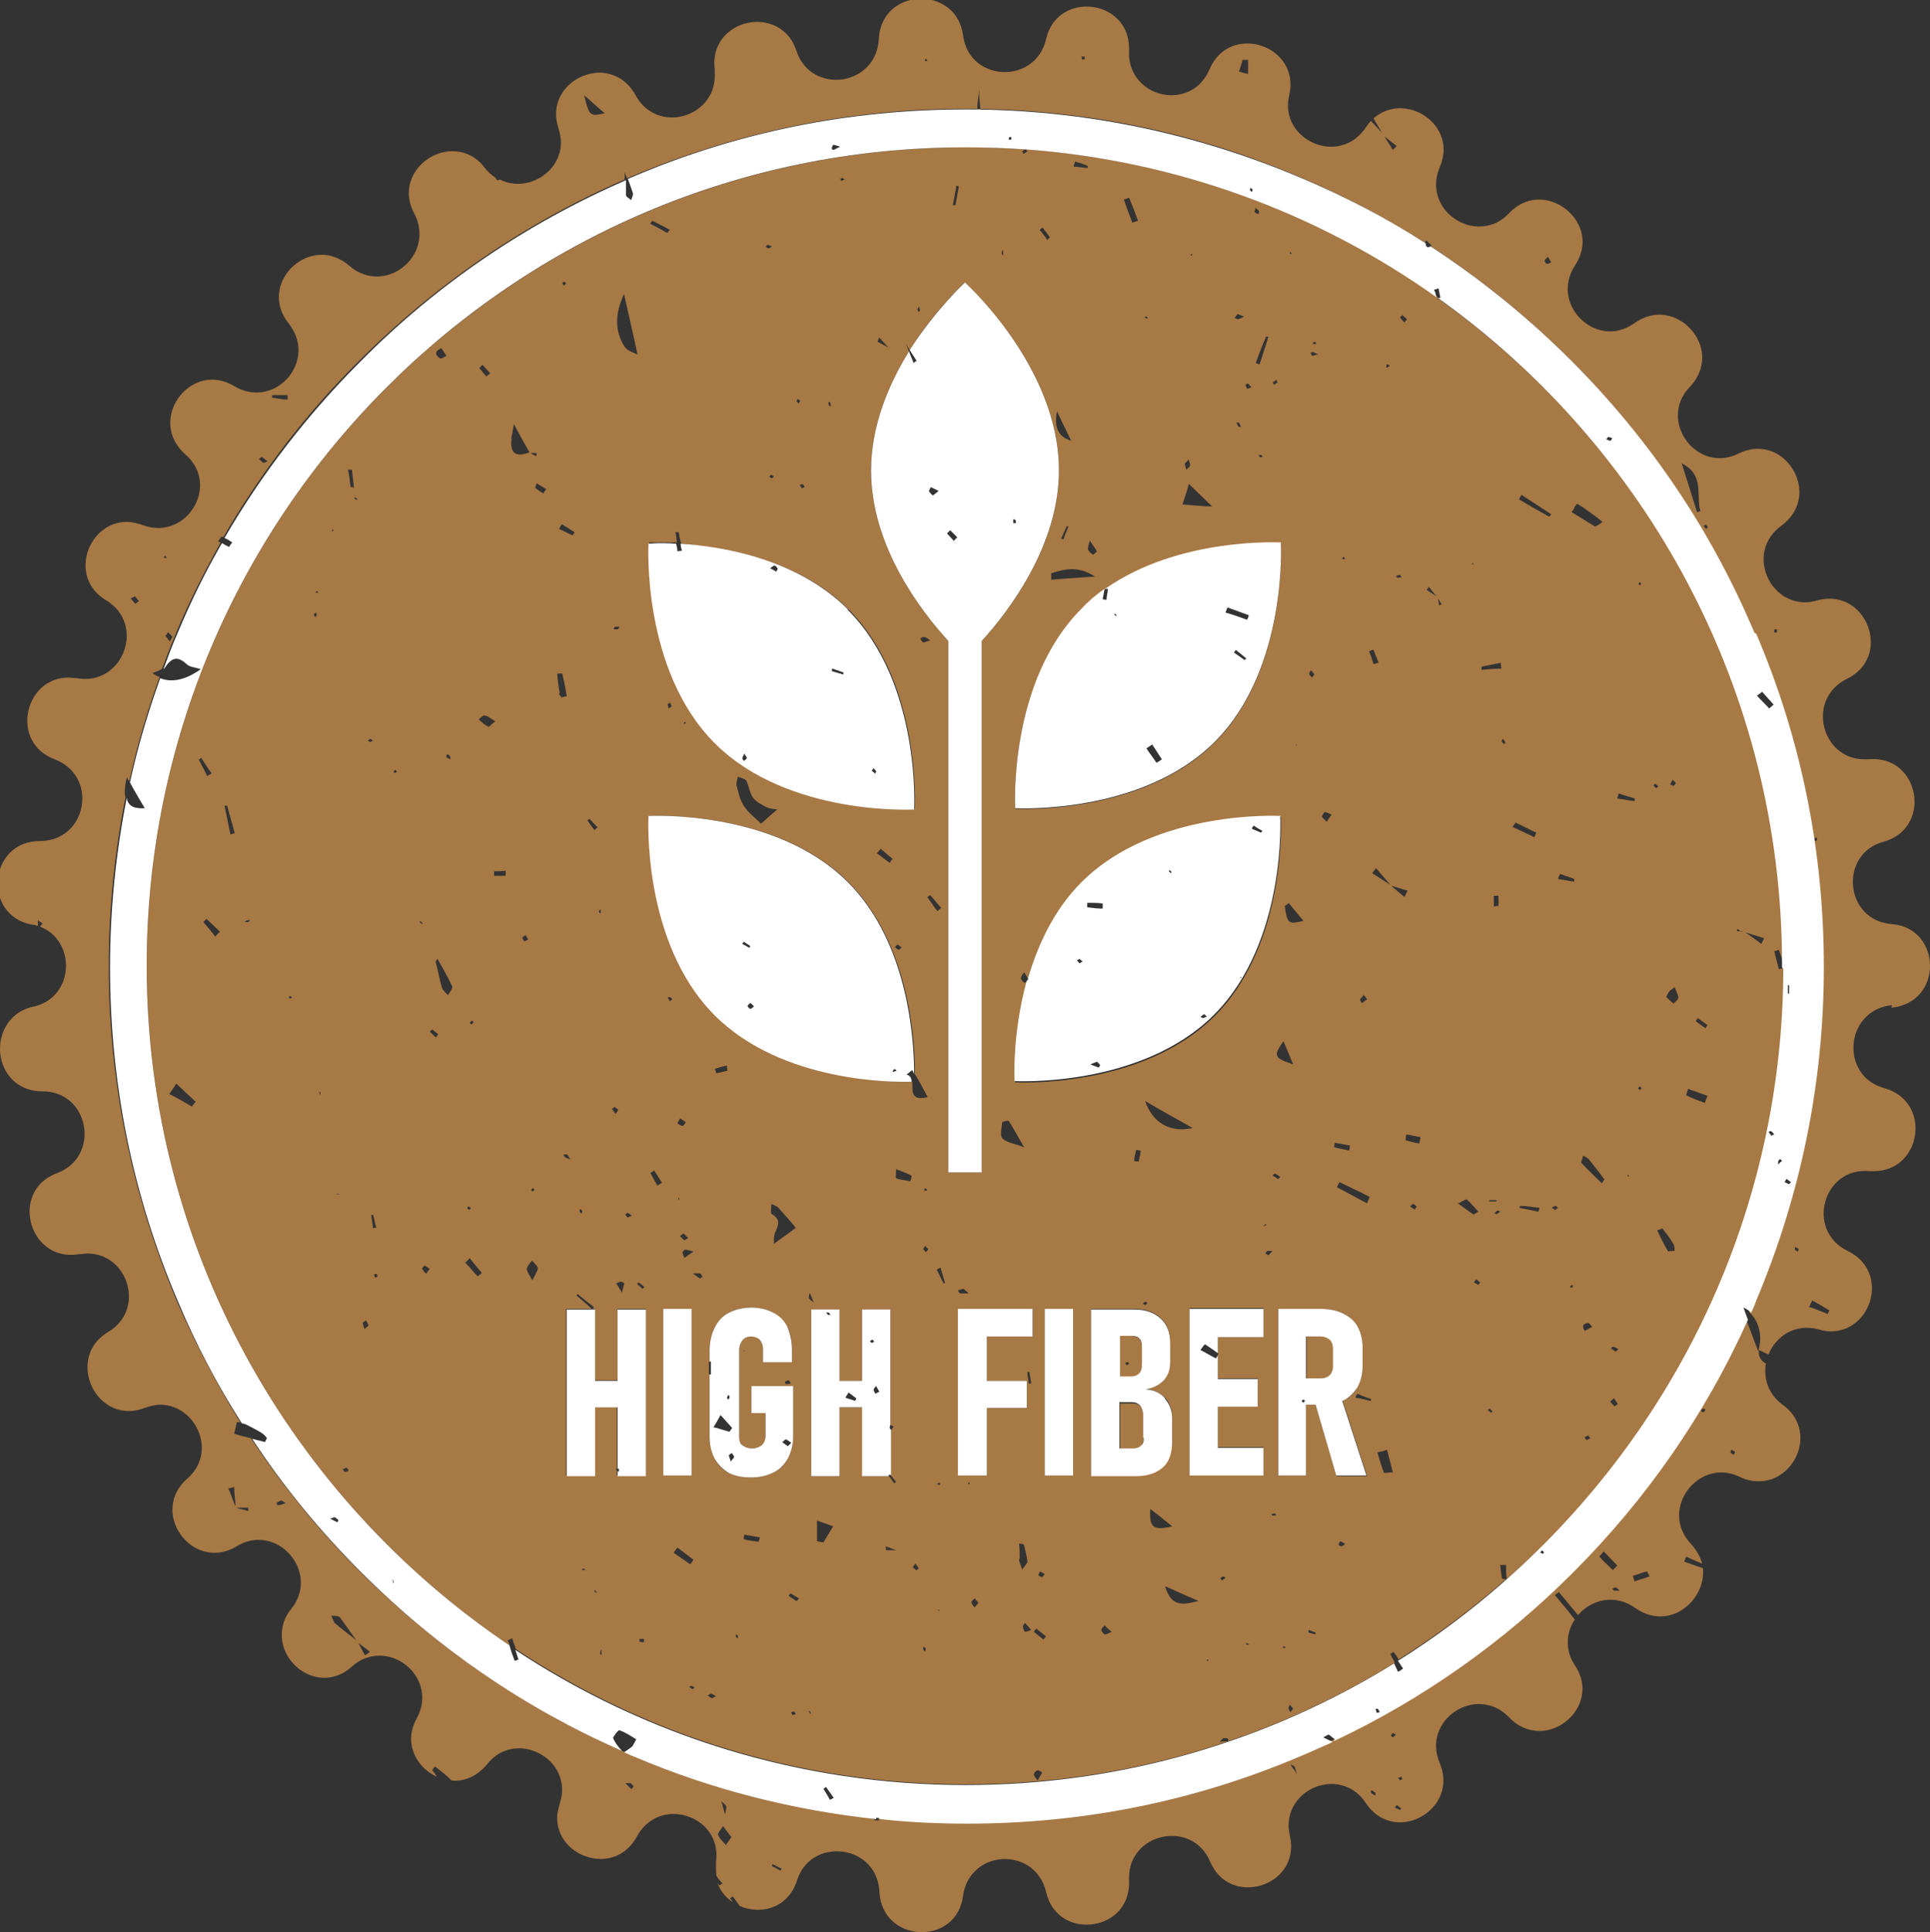
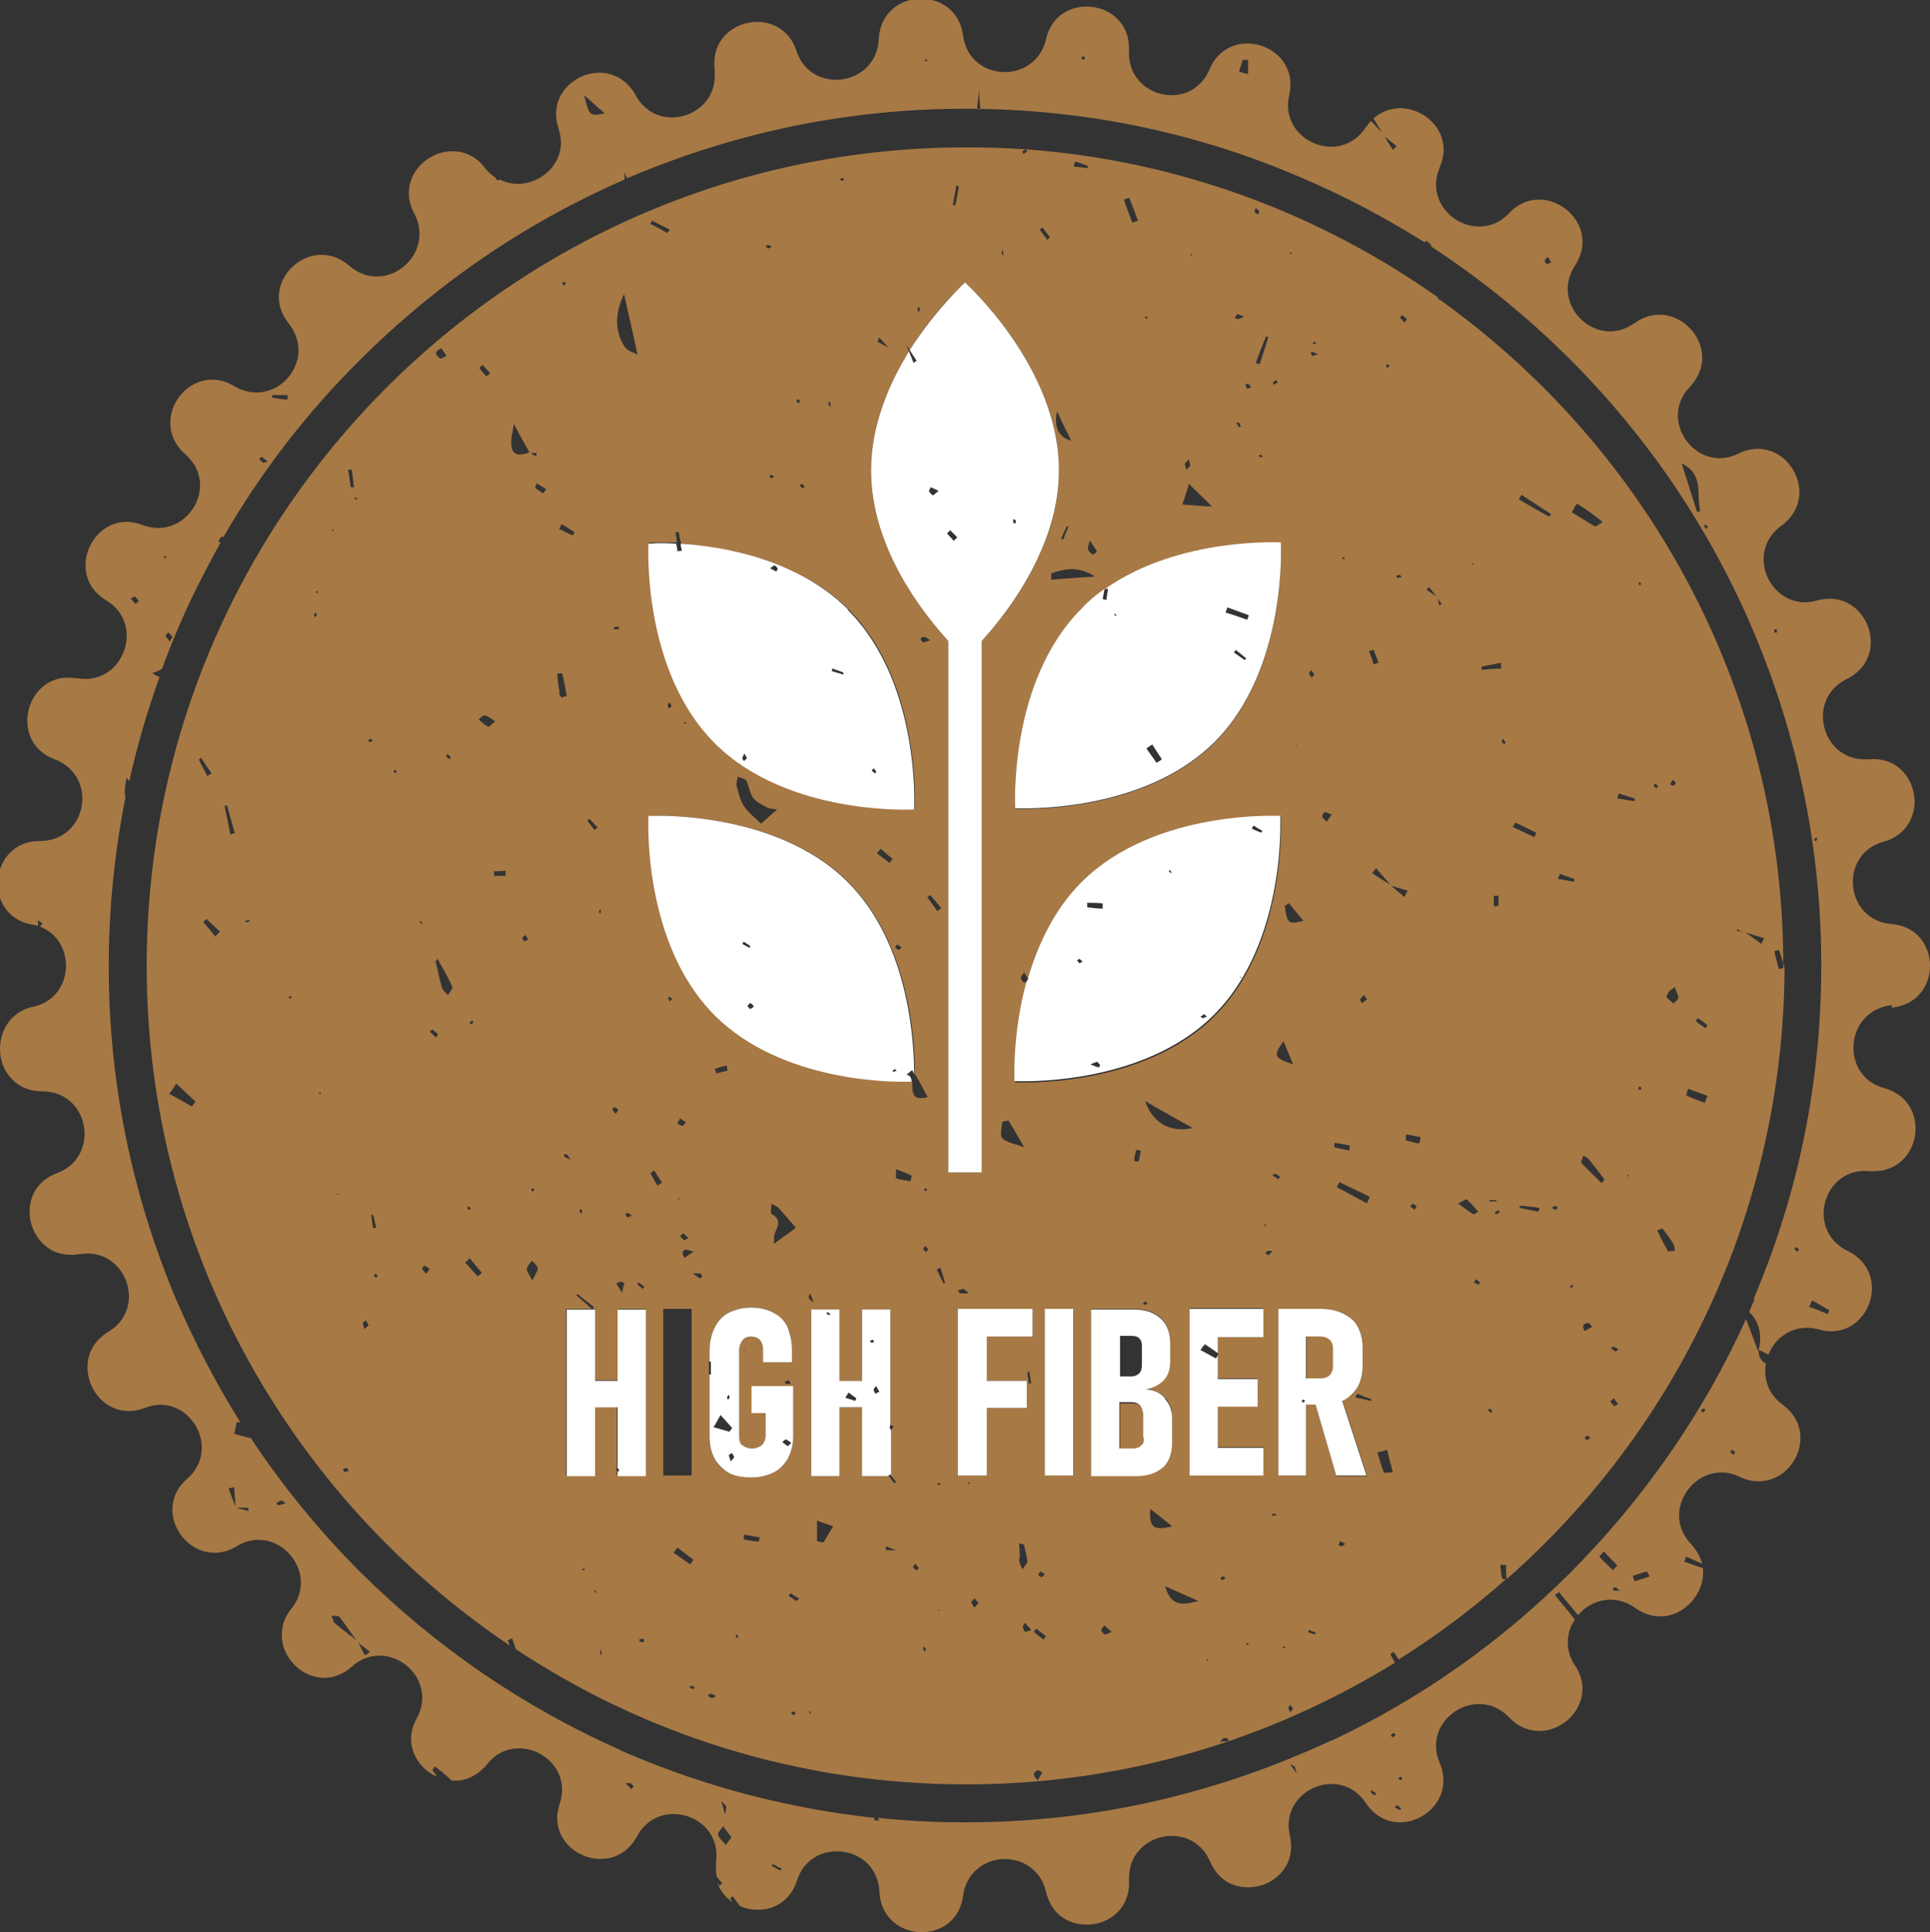
<svg xmlns="http://www.w3.org/2000/svg" id="Réteg_2" data-name="Réteg 2" viewBox="0 0 30 30.03">
  <rect x="0" y="0" width="30" height="30.03" fill="#333333" stroke="none" />
  <defs>
    <style>
      .cls-1 {
        fill: none;
      }

      .cls-1, .cls-2, .cls-3 {
        stroke-width: 0px;
      }

      .cls-4 {
        clip-path: url(#clippath);
      }

      .cls-2 {
        fill: #a77945;
      }

      .cls-3 {
        fill: #fff;
      }
    </style>
    <clipPath id="clippath">
      <rect class="cls-1" x="0" y="0" width="30" height="30.03" />
    </clipPath>
  </defs>
  <g id="Réteg_3" data-name="Réteg 3">
    <g>
      <g class="cls-4">
        <path class="cls-2" d="M27.38,14.67c-.08-.06-.16-.12-.25-.18.1.03.19.06.29.09-.01.03-.03.06-.04.09h0ZM27.07,14.47s-.05,0-.07,0c0,0,0-.02,0-.03.02,0,.04.02.06.03.01,0,.02,0,.03.01-.01,0-.02,0-.03,0h0ZM26.51,15.98c-.05-.04-.1-.07-.15-.11.01-.02.02-.03.03-.05.05.04.1.07.15.11l-.03.05h0ZM26.5,17.14c-.1-.04-.2-.07-.29-.12,0,0,.02-.07.03-.1.1.04.2.07.3.11-.01.04-.03.07-.04.11h0ZM26.02,15.6s-.09-.07-.12-.11c0,0,.03-.06.05-.09.03-.02.06-.04.08-.06.02.05.05.11.06.16,0,.03-.04.06-.07.09h0ZM25.92,19.43c-.06-.1-.11-.2-.16-.31.03-.01.06-.02.08-.03.06.08.12.15.17.24.02.03.02.07.02.11-.04,0-.1.01-.11,0h0ZM25.7,12.21s.02-.03.03-.03c.02.01.03.03.05.04-.01,0-.02.02-.04.03-.01-.02-.03-.03-.04-.05h0ZM25.49,16.94s-.02-.02-.03-.03c.01,0,.02-.02.03-.03,0,.01.02.02.03.03-.01,0-.02.03-.03.03h0ZM25.41,12.45c-.09-.01-.18-.03-.27-.04,0-.03.02-.05.02-.08.08.03.17.05.25.08,0,.01,0,.03,0,.04h0ZM25.3,18.28s0-.01,0-.02c0,0,.02,0,.02,0,0,0,0,.01,0,.02,0,0-.02,0-.02,0h0ZM25.11,21s-.05-.03-.07-.05c.01,0,.02-.02.03-.02.03,0,.06.02.09.04-.01,0-.03.02-.05.04h0ZM25.09,21.85s-.04-.04-.06-.07c0,0,.03-.03.06-.05.02.04.04.06.06.09-.02.01-.05.04-.06.03h0ZM24.9,18.39c-.11-.11-.22-.21-.32-.32-.01-.01.02-.07.03-.11.03.02.07.03.09.06.08.1.16.2.24.31-.02.02-.03.05-.05.07h0ZM24.63,20.68s-.03-.05-.02-.08c0-.02.05-.04.07-.04.03,0,.05.04.07.06-.02.01-.04.02-.11.06h0ZM24.66,22.38s-.02-.03-.03-.04c.02-.01.04-.03.06-.03,0,0,.02.03.03.04-.02.01-.04.02-.06.03h0ZM24.46,13.7c-.08-.01-.16-.03-.24-.04,0-.03.02-.05.03-.08.07.03.15.05.22.08,0,.01,0,.03,0,.04h0ZM24.43,20.02s-.02-.02-.03-.03c.01,0,.02-.01.03-.02,0,0,.02,0,.02.01,0,.01,0,.02-.02.03h0ZM24.17,18.8s-.03-.02-.05-.03c.02-.01.04-.03.06-.03.01,0,.02.02.04.03-.02.01-.04.03-.05.04h0ZM24.08,8.03c-.16-.09-.32-.18-.47-.27.01-.02.03-.05.04-.07.15.1.31.2.46.3,0,.01-.02.03-.03.04h0ZM23.91,18.83c-.1-.02-.19-.04-.29-.06,0-.01,0-.02.01-.03.1,0,.2.02.3.03,0,.02-.02.06-.02.06h0ZM23.55,12.78c.11.05.22.11.33.16-.01.02-.02.05-.03.07-.11-.05-.23-.11-.34-.16.02-.02.03-.04.05-.07h0ZM23.39,11.57s-.04-.03-.05-.05c0,0,.01-.02.02-.04.02.02.03.04.04.06,0,0-.01.02-.02.03h0ZM23.03,10.41s0-.03,0-.05c.1-.02.2-.04.3-.06,0,.03,0,.06.01.09-.1,0-.21.01-.31.02h0ZM23.26,18.87s-.02-.01-.03-.02c.02-.01.03-.03.05-.04,0,0,.02.01.04.02-.02.01-.04.03-.06.04h0ZM23.22,14.09v-.17s.05,0,.07,0c0,.05.01.11,0,.16,0,0-.05,0-.08.01h0ZM23.26,18.65s0,.01,0,.02c-.04,0-.07,0-.11,0,0,0,0-.02,0-.02h.12ZM23.17,21.95s-.03-.03-.05-.04c.01,0,.03-.01.04-.02.01.02.03.03.04.05-.01,0-.03.02-.04.01h0ZM22.97,19.96s-.04-.02-.06-.03c.01-.02.02-.03.04-.05.02.02.04.04.06.05-.01.01-.03.04-.04.04h0ZM22.67,18.7c.06-.03.12-.07.13-.06.07.06.12.13.18.19-.03.01-.06.05-.08.04-.08-.05-.14-.1-.24-.17h0ZM22.37,9.41s-.01-.07-.02-.11l.06.09s-.03.01-.04.02h0ZM22.89,8.74s0,.01.01.02c0,0,0,.01,0,.02,0,0-.01-.01-.02-.02,0,0,0,0,.01-.01h0ZM24.47,7.89s0-.01.01-.02c.02-.02.03-.04.04-.04.13.08.25.17.39.28h0s-.1.08-.12.07c-.12-.07-.24-.15-.36-.22.01-.02.03-.04.04-.06h0ZM25.48,9.04s.02.02.03.03c0,0-.01.02-.02.03,0-.01-.02-.02-.02-.03,0,0,.01-.02.02-.03h0ZM26,12.12s.04.03.05.05c0,0-.02.03-.03.04-.02,0-.04-.01-.06-.02.01-.02.02-.04.04-.07h0ZM22.17,9.17s.03-.03.04-.05l.12.15c-.05-.04-.11-.07-.16-.11h0ZM22.06,17.77c-.07-.01-.14-.03-.21-.05,0,0,0-.06.01-.09.07.01.15.03.22.04,0,.03-.01.07-.02.1h0ZM21.99,18.8s-.05-.04-.07-.05c.01-.01.03-.04.04-.04.02,0,.04.02.06.04,0,0-.02.03-.03.05h0ZM21.64,13.77c.08.02.16.05.24.07-.02.03-.03.07-.05.1-.07-.06-.13-.11-.2-.17h0ZM21.51,22.88c-.04-.1-.07-.21-.1-.31.05-.01.1-.02.15-.04.03.12.06.23.09.35-.05,0-.14.02-.15,0h0ZM21.39,13.49c.07.09.15.17.22.26-.09-.06-.19-.12-.28-.18.02-.03.04-.05.06-.08h0ZM21.3,21.77c-.08-.02-.15-.04-.23-.05,0-.02.02-.04.03-.06.07.03.14.06.21.08,0,0,0,.02,0,.03h0ZM20.77,22.93l-.32-1.1h-.15v1.1h-.43v-2.59h.64c.14,0,.26.02.36.07.1.05.17.11.23.2.05.09.08.19.08.32v.3c0,.13-.03.24-.08.33-.05.09-.13.16-.23.21,0,0,0,0,0,0l.38,1.17h-.47ZM20.85,24.03s-.04-.01-.04-.02c0-.02.01-.04.02-.06.02.01.04.02.08.04-.02.02-.04.04-.06.04h0ZM20.45,25.4s-.07-.02-.11-.03c0,0,0-.03,0-.04.04.01.07.03.11.04,0,.01,0,.02-.01.03h0ZM20.06,26.61s-.03-.04-.03-.06c0-.02.01-.04.02-.06.01.02.03.04.05.06-.01.02-.02.04-.04.05h0ZM19.98,25.61s-.03,0-.04,0c0,0,0-.01,0-.02.01,0,.03,0,.04,0,0,0,0,.01,0,.02h0ZM19.78,18.27s.03-.04.04-.03c.03.01.05.03.08.05-.02.02-.03.04-.04.03-.03-.02-.05-.04-.08-.05h0ZM19.79,23.56s-.02-.02-.03-.03c.02,0,.04-.01.06-.01,0,0,.01.02.02.03-.01,0-.03,0-.04,0h0ZM19.72,19.51s-.03-.02-.05-.03c0-.01.02-.03.03-.04.02,0,.04,0,.08,0-.03.03-.04.05-.06.06h0ZM19.65,19.04s.02-.01.03-.02c0,0,0,.01,0,.02-.01,0-.02.01-.03.02,0,0,0-.02,0-.02h0ZM19.64,20.78h-.71v.25s0,0,.01,0c0,0,0,.01-.01.02v.37h.62v.43h-.62v.64h.71v.43h-1.15v-2.59h1.15v.43h0ZM19.37,25.55s0,0-.01-.01c.01,0,.03,0,.04,0,0,0,0,.01.02.02-.01,0-.03,0-.04,0h0ZM18.97,24.53s.02-.03.04-.03c.01,0,.03.01.04.02-.02.02-.04.03-.06.04,0-.01-.02-.03-.02-.03h0ZM18.95,27.08s.04-.05.07-.07c.02,0,.04,0,.07.01,0,.01,0,.03,0,.04-.05,0-.09,0-.14.01h0ZM18.78,25.81s-.02,0-.02,0c0,0,0-.01,0-.02,0,0,.02,0,.02,0,0,0,0,.01,0,.02h0ZM18.11,24.65c.2.09.36.16.52.23-.21.05-.42.12-.52-.23h0ZM17.88,23.45c.12.09.23.18.34.27-.29.07-.36.02-.34-.27h0ZM16.96,22.93v-2.59h.67c.18,0,.31.05.41.14.1.09.15.22.15.39v.28c0,.12-.03.21-.1.29-.07.08-.16.12-.28.14.13.02.23.07.3.14.07.08.11.18.11.31v.35c0,.17-.05.3-.14.4-.1.09-.23.14-.41.14h-.71ZM17.17,25.4s-.05-.04-.05-.07c0-.02.03-.05.05-.07.02.02.04.04.11.1-.05.02-.08.04-.11.04h0ZM16.68,22.93h-.44v-2.59h.44v2.59h0ZM16.22,25.48s-.1-.08-.15-.12c.01-.02.03-.04.04-.05.05.04.1.08.15.12-.02.02-.03.04-.05.06h0ZM16.13,27.67s-.06-.07-.06-.09c0-.03.03-.06.06-.07.02,0,.05.02.07.04-.02.03-.04.06-.07.12h0ZM16.05,20.77h-.71v.69h.62v.42h-.62v1.05h-.44v-2.59h1.15v.42h0ZM15.93,25.36s-.03-.05-.03-.08c0-.02.02-.04.03-.06.02.02.04.04.1.11-.05.02-.08.03-.11.03h0ZM15.97,21.32s.02,0,.03,0c.01.06.02.12.03.18-.01,0-.03,0-.04,0,0-.06-.02-.11-.02-.17h0ZM15.85,24.22c0-.08,0-.15-.01-.23.03,0,.08,0,.08.03.02.08.04.16.05.25,0,.02-.03.05-.08.12-.03-.08-.05-.12-.05-.16h0ZM15.15,24.98s-.05-.05-.05-.08c0-.02.03-.04.05-.06.02.02.04.05.06.07,0,0-.03.03-.05.06h0ZM15.07,23.06s-.02,0-.02,0c0,0,0-.02,0-.02,0,0,.02,0,.02,0,0,0,0,.01,0,.02h0ZM14.98,20.03s.03.03.08.07c-.07,0-.1,0-.13,0-.02,0-.03-.03-.04-.05.03,0,.06-.02.09-.02h0ZM13.54,7.31c0-.7.28-1.35.59-1.85-.02-.04-.03-.08-.05-.12.02.03.04.07.06.1.4-.64.86-1.05.86-1.05,0,0,1.46,1.31,1.46,2.92,0,1.18-.78,2.19-1.2,2.65v8.26h-.52v-8.26c-.42-.46-1.2-1.48-1.2-2.65h0ZM14.67,19.95c-.04-.07-.07-.15-.11-.22.02-.01.04-.02.06-.03.02.08.05.16.07.24-.01,0-.02,0-.03.01h0ZM14.6,23.08s-.02-.01-.04-.02c.01,0,.02-.01.04-.02,0,0,.01.02.02.03,0,0-.01,0-.02,0h0ZM14.58,25.03s0,0,0-.01c0,0,.01,0,.02,0,0,0,0,0,.01.01,0,0-.01,0-.02,0h0ZM14.41,13.95s.03-.03.05-.04c.06.07.11.13.17.2-.02.02-.04.03-.06.05-.05-.07-.1-.14-.15-.21h0ZM14.4,19.46s-.04-.03-.05-.05c0,0,.02-.03.03-.05.02.02.03.04.05.05-.01.02-.02.03-.03.04h0ZM14.38,25.67s-.02-.02-.03-.04c0-.01,0-.03.01-.04.01.01.03.02.03.03,0,.01,0,.03-.01.04h0ZM14.42,18.5s-.03,0-.05.01c0-.01,0-.03,0-.04,0,0,.02,0,.02,0,.01,0,.02.02.03.04h0ZM14.31,9.92s.04-.03.06-.02c.02,0,.04.02.09.05-.07.02-.09.04-.11.03-.02,0-.03-.03-.04-.05h0ZM14.18,16.81c-.26,0-2.01.02-3.06-1.03-1.14-1.14-1.03-3.1-1.03-3.1,0,0,1.96-.11,3.1,1.03.97.97,1.04,2.55,1.03,2.98.07.11.13.23.2.36-.28.07-.23-.12-.24-.24h0ZM14.24,24.4s-.04-.03-.05-.05c0,0,.02-.03.04-.05.02.03.04.05.05.07,0,0-.03.04-.04.03h0ZM14.16,18.36c-.08-.02-.16-.02-.23-.05-.01,0,0-.09,0-.14.08.03.16.06.24.1,0,.03-.01.06-.02.09h0ZM13.77,24.09s0-.04,0-.06c.05.02.1.04.16.06h-.17ZM13.05,21.87v1.07h-.44v-2.59h.44v1.11h.35v-1.11h.44v1.79s.03.02.05.03c-.02.03-.03.04-.04.06,0,0,0-.01-.01-.02v.71s.06.07.09.11c-.01,0-.02.02-.03.02-.03-.04-.06-.08-.08-.11h-.41v-1.07h-.35ZM12.8,23.97s-.07-.01-.1-.02v-.32c.08.03.17.06.25.09-.05.08-.1.17-.15.25h0ZM12.59,26.63s-.01-.03-.02-.04c0,0,.02,0,.02,0,0,.01.01.03.02.04,0,0-.02,0-.02,0h0ZM12.59,20.1c.03.06.04.1.06.14-.03-.02-.06-.04-.08-.07,0,0,0-.03.02-.08h0ZM12.57,17.93h.02s-.01,0-.01,0h-.01ZM12.38,24.88s-.08-.05-.12-.08c0-.01.02-.03.03-.04.04.03.08.05.13.08-.01.01-.02.03-.04.04h0ZM12.32,26.65s-.02-.02-.02-.04c.01,0,.03-.02.04-.01.01,0,.02.02.03.04-.02,0-.03.01-.05.01h0ZM11.58,21h-.02s0-.01,0-.01h.01ZM12.29,21.5s-.05.01-.07.01c0,0-.02-.02-.02-.04.02,0,.04-.02.06-.02,0,0,.02.02.03.05h0ZM11.99,18.71s.08.03.11.06c.09.1.18.2.27.31-.1.08-.21.15-.34.25,0-.09,0-.14.02-.18.05-.11.09-.2-.05-.28-.03-.01-.01-.1-.01-.16h0ZM11.11,16.61c.06-.02.13-.04.19-.05,0,.03,0,.05.01.08-.06.01-.12.03-.18.04,0,0,0,0,0,0,0,0,0,0,0,0,0,0,0,0,0-.01,0,0,0,0,0,0,0,0,0,0,0,0,0,0,0,0,0,0,0,0,0,0,0-.01,0,0,0,0,0,0,0,0,0,0,0,0h0ZM12.03,22.88c-.1.05-.21.08-.35.08s-.25-.03-.35-.07c-.1-.05-.17-.12-.22-.22-.05-.09-.08-.21-.08-.34v-.97s0,0-.01,0v-.2s0,0,.01,0v-.17c0-.14.03-.26.08-.36.05-.1.12-.18.22-.23.1-.05.21-.08.35-.08s.25.03.34.08c.09.05.17.12.22.22.05.1.07.21.07.35v.2h-.45v-.2c0-.06-.02-.11-.05-.15-.03-.04-.07-.05-.13-.05-.06,0-.11.02-.14.06-.03.04-.05.09-.05.16v1.34c0,.06.02.1.05.13.04.03.09.05.15.05s.12-.02.15-.05c.04-.04.06-.08.06-.15v-.35h-.22v-.42h.65v.77c0,.14-.03.25-.08.35-.05.1-.12.17-.22.22h0ZM11.79,23.96c-.08-.01-.16-.02-.23-.04,0,0,0-.04.01-.07.08.01.16.03.24.04,0,.02-.01.04-.02.07h0ZM11.48,25.47s-.03-.02-.04-.03c0,0,0-.02,0-.04.01,0,.03.01.03.03,0,0,0,.02,0,.04h0ZM11.06,26.39s-.04-.03-.06-.04c.02-.01.04-.03.05-.03.02,0,.04.02.08.04-.04.02-.06.03-.07.03h0ZM10.88,19.87s-.07-.05-.11-.08c.04,0,.07,0,.11,0,.02,0,.03.04.04.05-.01,0-.02.02-.04.03h0ZM10.75,26.24s-.03-.02-.04-.03c.02,0,.03-.01.05-.01.01,0,.02.02.04.03-.01,0-.03.02-.04.02h0ZM10.53,24.05c.08.06.17.13.25.19-.02.02-.03.05-.05.07-.09-.06-.17-.12-.26-.18.02-.03.04-.05.06-.08h0ZM10.56,18.64s-.01,0-.02,0c0,0,.01-.02.02-.03,0,0,0,.01,0,.02h0ZM10.61,17.5s-.05-.02-.08-.04c.01-.03.03-.05.04-.08.03.02.05.03.09.06-.02.03-.04.06-.05.06h0ZM10.78,19.45c-.1.07-.12.08-.14.1-.01-.03-.03-.06-.03-.09,0-.01.03-.04.04-.04.03,0,.06.01.13.03h0ZM10.63,19.27s-.04-.04-.06-.06c.02-.01.04-.04.05-.04.02,0,.03.03.08.07-.03.01-.05.04-.07.03h0ZM10.38,15.5s.03-.01.04,0c.01,0,.02.02.03.03-.01,0-.02.02-.04.03-.01-.02-.02-.04-.03-.06h0ZM10.75,20.34v2.59h-.44v-2.59h.44ZM10.22,18.43c-.04-.07-.07-.13-.11-.2.02-.01.04-.03.06-.04.04.06.08.13.12.19-.03.02-.05.03-.08.05h0ZM10.03,22.93h-.44v-.08s-.01,0-.02-.01c0,0,.01-.01.02-.02v-.96h-.35v1.07h-.44v-2.59h.4c-.08-.07-.16-.14-.24-.21,0,0,.01-.01.02-.02.08.07.16.13.25.2,0,.01-.01.02-.02.03h.04v1.11h.35v-1.11h.44v2.59h0ZM9.94,25.51s0-.02,0-.04c.02,0,.04,0,.07,0,0,0,0,.03,0,.05-.02,0-.05,0-.07-.01h0ZM9.35,25.67s0,.01,0,.02c0,0,0,.02,0,.03,0,0-.02-.01-.02-.02,0,0,0-.01,0-.02,0-.02.01-.03.02-.05,0,.03,0,.04,0,.05h0ZM9.27,24.76s-.02-.02-.03-.03c0,0,0-.01,0-.02.01,0,.02.02.03.03,0,0,0,.01,0,.02h0ZM9.05,24.4s0-.01,0-.02c.01,0,.03,0,.04,0,0,0,0,.01,0,.02-.01,0-.03,0-.04,0h0ZM8.76,17.94s.04,0,.05,0c.02.01.02.03.06.08-.05-.02-.08-.03-.09-.04-.01,0-.01-.03-.02-.04h0ZM8.7,10.77c-.02-.1-.03-.2-.04-.3.03,0,.08-.01.08,0,.03.12.05.23.07.35-.03,0-.05.01-.08.02-.01-.02-.04-.04-.04-.06h0ZM8.45,7.67s-.09-.05-.13-.09c0,0,.01-.04.02-.07.05.03.1.06.15.09-.01.02-.03.04-.04.06h0ZM8.27,19.89c-.06-.11-.09-.15-.08-.18.01-.04.05-.08.08-.12.03.04.08.07.09.12,0,.04-.04.09-.08.18h0ZM8.15,14.63s-.03-.04-.03-.06c0-.01.03-.02.05-.04.01.02.02.04.04.07-.02.01-.05.03-.06.03h0ZM7.95,6.83s0-.02,0-.03c.02-.09.03-.18.04-.21.06.12.15.28.24.44-.21.08-.3.02-.28-.2h0ZM8.28,18.46s.02.02.03.03c-.01,0-.02.02-.03.03,0-.01-.03-.02-.02-.03,0-.01.02-.02.03-.03h0ZM8.34,7.05s0,.03-.01.04c-.03-.02-.06-.03-.08-.05.03,0,.06,0,.09,0h0ZM8.74,8.15c.06.04.13.08.19.12,0,.02-.02.03-.03.05-.07-.03-.14-.07-.21-.1.01-.02.03-.05.04-.07h0ZM8.78,4.38s.01.02.02.03c-.01,0-.02.02-.04.03,0-.02-.02-.03-.02-.05.01,0,.03-.01.04-.01h0ZM9.02,18.79s.03.02.03.03c0,0,0,.02-.01.04-.01-.01-.02-.02-.03-.03,0,0,0-.02,0-.03h0ZM9.16,12.72s.08.09.13.14c-.02.01-.04.03-.05.04l-.11-.15s.03-.02.04-.03h0ZM9.33,14.13s0,.01.01.02c0,.02,0,.03-.01.05,0-.01-.02-.02-.02-.03,0-.01.01-.02.02-.04h0ZM9.56,17.21s.04.02.05.04c0,0-.02.03-.04.06-.03-.03-.04-.06-.06-.08.02,0,.04-.03.05-.03h0ZM9.55,9.74s.05,0,.08,0c-.01.02-.02.04-.03.04-.02,0-.04,0-.06,0,0-.01.01-.04.02-.04h0ZM9.7,19.96s-.02.06-.03.13c-.06-.1-.08-.12-.09-.15.03,0,.05-.03.08-.02.02,0,.05.03.05.04h0ZM9.82,18.89s-.06.03-.06.03c-.02-.01-.03-.03-.04-.05.01,0,.02-.02.03-.02.02,0,.04.02.07.04h0ZM9.7,4.57c.07.32.14.61.21.94-.06-.03-.16-.06-.2-.12-.16-.25-.15-.52-.01-.82h0ZM9.93,19.93s.06.05.09.07c-.01,0-.02.02-.03.03-.03-.03-.06-.05-.09-.08.01,0,.03-.02.03-.02h0ZM10.44,10.98s-.03.02-.05.03c0-.02-.01-.05-.01-.07,0,0,.02-.01.04-.02,0,.02.02.05.02.07h0ZM10.67,11.24s-.02,0-.04.01c0,0,0-.01,0-.02.01,0,.02-.01.03-.01,0,0,0,.01,0,.02h0ZM12.07,12.59c-.07.06-.14.12-.24.21-.09-.09-.2-.17-.27-.28-.06-.09-.08-.2-.11-.31-.01-.04.01-.09.02-.14.04.02.11.03.13.06.04.08.05.18.1.26.05.07.13.11.21.15.05.03.11.03.17.04h0ZM13.87,13.35s-.03.04-.04.06c-.07-.05-.13-.1-.2-.15.02-.02.04-.05.06-.07.06.05.12.11.19.16h0ZM14.01,14.73s-.03.03-.04.03c-.02,0-.04-.03-.06-.04.01-.01.03-.04.04-.04.02,0,.04.03.06.04h0ZM10.09,8.43s.17,0,.43,0c0-.05-.01-.11-.02-.16.02,0,.04,0,.05,0,.01.06.02.12.04.18.66.05,1.82.24,2.6,1.02,1.14,1.14,1.03,3.1,1.03,3.1,0,0-1.96.11-3.1-1.03-1.14-1.14-1.03-3.1-1.03-3.1h0ZM10.14,3.43c.09.05.18.09.27.14-.01.02-.03.04-.04.05-.09-.05-.17-.1-.26-.14,0-.02.02-.03.03-.05h0ZM12.03,7.4s-.02.03-.03.03c-.01,0-.03-.01-.04-.02,0-.01.02-.03.03-.03.01,0,.03.02.04.02h0ZM11.93,3.8s.04.02.07.03c-.02.01-.04.03-.05.03-.02,0-.04-.02-.05-.03.01,0,.03-.03.04-.03h0ZM12.4,6.2s.03.02.04.03c-.01.01-.02.03-.03.04-.01-.01-.02-.02-.03-.04,0,0,.02-.02.02-.03h0ZM12.47,7.52s.03.03.04.05c-.01,0-.03.01-.05.02,0-.02-.02-.04-.03-.05.01,0,.03-.02.04-.02h0ZM12.88,6.24s.03.02.03.03c0,.01,0,.03,0,.05-.01-.01-.03-.02-.03-.03,0-.01,0-.03,0-.05h0ZM13.09,2.76s.02.02.04.03c-.02,0-.03.02-.05.02,0,0-.02-.02-.02-.03.01,0,.02-.01.04-.02h0ZM13.67,5.25c.05.05.09.1.14.15-.06-.03-.11-.06-.17-.09,0,0,.02-.04.02-.06h0ZM14.29,4.77s0,.03.01.04c0,.01-.01.03-.02.04,0-.01-.02-.03-.02-.04,0-.02.02-.03.03-.05h0ZM14.86,2.94s0-.03,0-.05c.01,0,.02,0,.04,0,0,.01,0,.03,0,.04-.02.09-.03.18-.05.26-.01,0-.03,0-.04,0,.02-.09.03-.17.05-.26h0ZM15.59,3.89s0,.06.01.08c0,0-.03-.02-.03-.03,0-.01,0-.03.02-.06h0ZM16.2,3.53c.04.05.08.1.12.16-.01.01-.03.02-.04.04-.04-.06-.08-.11-.12-.16.01,0,.02-.02.04-.03h0ZM16.43,6.39c.09.2.16.33.22.46-.19-.06-.27-.19-.22-.46h0ZM16.49,8.38c.03-.07.06-.13.09-.2.01,0,.02,0,.03,0-.03.07-.06.14-.08.2-.01,0-.02,0-.04-.01h0ZM17.02,8.96c-.27.02-.48.03-.68.05,0-.03,0-.06,0-.1.21-.07.42-.12.68.05h0ZM16.71,2.51c.07.02.14.04.2.07,0,.01,0,.02,0,.03-.07,0-.15-.02-.22-.02,0-.02.01-.05.02-.07h0ZM17.05,8.57s-.05.05-.06.05c-.03-.02-.07-.05-.08-.09,0-.02.01-.06.03-.13.07.11.1.14.11.17h0ZM17.18,9.16s0,0,0,0c1.15-.81,2.73-.72,2.73-.72,0,0,.11,1.96-1.03,3.1-1.14,1.14-3.1,1.03-3.1,1.03,0,0-.11-1.96,1.03-3.1.11-.11.24-.22.36-.31,0,0,0,0,0,0h0ZM17.55,3.07c.02.05.04.1.06.15.03.07.05.14.08.21-.03.01-.06.02-.09.03-.03-.09-.07-.18-.1-.27-.01-.03-.02-.06-.03-.09.03-.01.06-.02.09-.03h0ZM17.83,4.92s0,.02.01.03c0,0-.02,0-.02,0-.01,0-.02-.02-.03-.03.02,0,.03,0,.05,0h0ZM18.48,7.52c.11.11.22.21.36.35-.15,0-.3-.02-.46-.03.04-.12.08-.24.1-.32h0ZM18.42,7.2s.04-.04.06-.06c0,.03.02.06.02.09,0,.02-.02.03-.06.07-.01-.05-.03-.08-.02-.11h0ZM18.53,3.94s0,.02,0,.03c0,0-.01,0-.02,0,0,0,0-.01,0-.02,0,0,.01,0,.02,0h0ZM19.29,6.63s-.04.01-.04,0c-.01-.02-.02-.04-.03-.06.01,0,.03-.01.04,0,.01.02.02.04.03.06h0ZM19.24,4.88s.04.02.1.04c-.04.02-.06.03-.09.04-.02,0-.04-.01-.06-.02.02-.02.03-.05.05-.06h0ZM19.4,5.96s.03.03.05.06c-.03.01-.05.02-.07.02,0-.02-.02-.04-.02-.06,0,0,.03-.02.04-.02h0ZM19.52,3.23s.03.03.05.05c0,.02,0,.03-.01.05-.02-.01-.05-.02-.06-.04,0-.01.01-.04.02-.06h0ZM19.63,7.1s-.03,0-.04.01c0-.01-.02-.02-.03-.03.01,0,.03-.02.04-.01.01,0,.02.02.03.03h0ZM19.71,5.25c-.04.14-.09.28-.13.41-.02,0-.04-.01-.06-.02.05-.14.1-.27.16-.41.01,0,.02,0,.04.01h0ZM19.79,5.94s.04-.03.05-.04c0,.01.01.03.02.05-.02,0-.04.02-.06.03,0-.01-.02-.03-.01-.04h0ZM15.92,17.83c-.15-.06-.27-.07-.34-.14-.04-.04-.01-.17,0-.25,0-.01.09-.03.1-.02.07.11.13.22.24.41h0ZM16.24,24.46s-.03.04-.04.05c-.02,0-.04-.02-.06-.03,0-.02.02-.04.03-.06.03.02.05.03.07.04h0ZM17.73,17.88c0,.06-.02.11-.03.17-.02,0-.05,0-.07-.01,0-.06.02-.11.03-.17.02,0,.07.01.07.01h0ZM15.78,16.81s-.04-.73.19-1.56c-.02.01-.04.02-.05.02-.02-.01-.05-.05-.05-.07,0-.02.02-.05.05-.09.03.05.05.08.06.1.15-.51.4-1.06.83-1.49,1.14-1.14,3.1-1.03,3.1-1.03,0,0,.11,1.96-1.03,3.1-1.14,1.14-3.1,1.03-3.1,1.03h0ZM17.83,20.25s-.02.03-.02.03c-.02,0-.04-.02-.05-.02.01,0,.02-.02.04-.03.01,0,.03.01.04.02h0ZM17.8,17.11c.22.13.47.27.74.42-.36.08-.63-.09-.74-.42h0ZM20.1,16.54c-.3-.1-.31-.13-.15-.36.05.11.09.22.15.36h0ZM20.03,14.03c.07.09.15.18.23.28-.24.06-.25.04-.29-.23.02-.01.04-.03.06-.04h0ZM20.05,3.92s.02,0,.02,0c0,0,0,.02,0,.03,0,0-.01,0-.02-.01v-.02h0ZM20.15,11.57s0,.01.01.02c0,0,0,0-.01,0,0,0,0-.01-.01-.02,0,0,0,0,.01,0h0ZM20.38,10.42s.03.03.05.06c-.01.02-.03.04-.04.05-.01-.02-.04-.04-.04-.06,0-.02.02-.04.03-.06h0ZM20.41,5.47s.04.02.08.04c-.05,0-.07.02-.09.02-.01,0-.02-.03-.03-.05.02,0,.03-.01.05-.01h0ZM20.44,5.31s.01.02.02.03c-.01,0-.03.01-.04.01,0,0-.01-.02-.02-.02.01,0,.03-.02.04-.02h0ZM20.6,12.62s.06.02.1.04c-.05.06-.06.09-.08.11-.02-.03-.06-.05-.07-.08,0-.02.03-.07.05-.07h0ZM20.75,17.76c.08.01.15.03.23.04,0,.03,0,.05-.01.08-.08-.02-.15-.03-.23-.05,0-.02,0-.05.01-.07h0ZM20.86,8.68s.02-.02.03-.03c0,.01.01.03.02.04-.01,0-.03,0-.04,0,0,0-.01-.02-.01-.02h0ZM21.14,15.53s.04-.04.06-.07c.01.02.03.04.05.07-.03.02-.05.04-.08.06-.01-.02-.03-.04-.03-.06h0ZM21.29,18.6s-.03.07-.04.1c-.16-.08-.31-.17-.47-.25.01-.03.03-.05.04-.08.16.08.32.15.47.23h0ZM21.35,10.1c.03.07.05.13.08.2-.03,0-.05.02-.08.02-.02-.07-.04-.13-.07-.2.02,0,.04-.02.06-.02h0ZM21.56,5.66s.03.01.04.02c0,.01-.02.02-.03.03,0,0-.02,0-.02,0,0-.01,0-.03,0-.04h0ZM21.76,8.93s.01.02.03.04c-.03,0-.05.01-.07.01,0,0-.01-.02-.02-.03.02,0,.05-.02.07-.02h0ZM21.8,4.9s.05.04.07.06c0,0-.02.03-.04.05-.03-.03-.05-.05-.07-.08.02-.01.04-.04.05-.04h0ZM7.68,13.6s0-.06,0-.06c.06,0,.12,0,.18-.01,0,.03,0,.05,0,.08-.06,0-.12,0-.18,0h0ZM7.59,11.29c-.06-.02-.1-.07-.15-.11.03-.02.07-.07.09-.06.05,0,.1.05.17.09-.06.04-.1.09-.11.09h0ZM7.43,19.84c-.07-.07-.13-.15-.2-.22.03-.02.05-.04.07-.07.06.08.13.16.19.23-.02.02-.04.04-.06.05h0ZM6.97,15.47s-.09-.08-.1-.12c-.04-.13-.06-.27-.1-.41.01-.01.02-.02.03-.04.08.14.16.28.23.43.01.03-.04.09-.07.14h0ZM6.77,16.12s-.06-.06-.09-.09c.01,0,.03-.03.04-.03.03.02.06.05.09.07-.01.02-.02.03-.03.05h0ZM6.62,19.79s-.05-.05-.06-.08c0,0,.03-.04.04-.04.03.01.05.03.08.05-.01.02-.03.03-.05.07h0ZM6.54,14.32s.02.02.03.03c0,0-.01.01-.01.01-.01,0-.02-.02-.04-.03,0,0,.02-.02.02-.02h0ZM6.13,12.01s-.01-.01-.01-.02c0-.01.02-.02.03-.03,0,.01.01.02.02.04-.01,0-.02.01-.04.01h0ZM6.86,5.41s.04.06.08.12c-.04.02-.08.05-.1.04-.03-.02-.07-.06-.06-.09,0-.03.05-.05.08-.07h0ZM7,11.76s0,.03,0,.04c-.02-.01-.04-.02-.06-.03,0-.02,0-.04.01-.05.02.01.04.02.05.04h0ZM7.29,18.75s.02.02.03.03c0,0-.02.02-.03.02-.01,0-.02-.02-.03-.03,0,0,.02-.02.02-.02h0ZM7.34,15.85s.01.03.02.04c-.01,0-.02.03-.03.03-.01,0-.02-.02-.03-.03.01-.01.03-.02.04-.03h0ZM7.5,5.67s.08.09.12.13c-.02.02-.04.03-.06.05-.04-.04-.07-.09-.11-.13.02-.02.03-.03.05-.05h0ZM5.83,19.85s-.01-.03-.02-.04c.01,0,.03-.02.04-.01.01,0,.01.02.02.04-.01,0-.03.01-.04.02h0ZM5.76,18.88s.03,0,.04,0c.02.07.03.14.05.2-.02,0-.04,0-.05.01-.01-.07-.02-.14-.03-.21h0ZM5.72,11.51s.02-.02.03-.03c.02.01.04.02.05.03-.02,0-.03.02-.04.02-.01,0-.03-.01-.04-.02h0ZM5.67,20.66s-.03-.07-.03-.1c0-.01.03-.03.05-.04.01.03.03.05.04.08,0,0-.03.02-.06.05h0ZM5.55,7.77s-.02-.01-.04-.02c0,0,0-.01,0-.02.01,0,.03.01.04.02,0,0,0,.01,0,.02h0ZM5.49,7.57s-.03,0-.04,0c-.01-.09-.02-.18-.04-.27.02,0,.04,0,.06,0,.01.08.02.17.03.26,0,0,0,.01,0,.02,0,0-.01,0-.02,0h0ZM5.35,22.87s-.01-.02-.02-.04c.02,0,.04-.02.06-.02,0,0,.02.02.03.05-.02,0-.05.02-.07.01h0ZM5.25,18.56s-.01,0-.02-.01c0,0,.02,0,.02,0,0,0,.01,0,.02.01,0,0-.02,0-.02,0h0ZM5.16,8.25s0-.02,0-.02c0,0,.01,0,.02,0,0,0,0,.02,0,.02-.01,0-.02,0-.03,0h0ZM4.97,17.01s0-.03-.01-.04c0,0,.01,0,.02,0v.04s0,0,0,0h0ZM4.91,9.21s0-.01,0-.02c.01,0,.02,0,.03,0,0,0,0,.01,0,.02-.01,0-.02,0-.03,0h0ZM4.9,9.6s-.02-.04-.02-.05c0-.01.02-.02.03-.03,0,.01.02.03.01.04,0,.01-.02.03-.03.04h0ZM4.51,15.51s-.01,0-.02,0c0,0,0-.02.01-.03.01,0,.03.01.04.02-.01,0-.02.02-.03.02h0ZM3.84,14.33s-.03,0-.04-.01c.01,0,.03-.01.04-.02.02,0,.03,0,.05,0-.01.01-.03.03-.04.03h0ZM3.58,12.96c-.03-.15-.06-.29-.09-.44.01,0,.02,0,.04,0,.04.14.08.29.12.43-.02,0-.04.01-.07.02h0ZM3.35,14.56c-.06-.08-.12-.15-.19-.23.02-.02.03-.03.05-.05.07.07.14.13.21.2-.03.02-.05.05-.07.07h0ZM3.13,11.78c.05.08.1.16.16.24-.02.01-.05.03-.07.04-.04-.09-.09-.17-.13-.26.02,0,.03-.02.05-.03h0ZM2.99,17.2c-.12-.07-.24-.14-.36-.2.04-.05.08-.11.11-.16l.3.28s-.04.05-.06.08h0ZM27.72,15.05s0-.02,0-.04c0-4.27-2.11-8.05-5.35-10.36-.01,0-.02,0-.02,0,0,0,0-.02,0-.03-1.84-1.3-4.04-2.13-6.41-2.3,0,0,.02.02.03.03-.02.02-.04.03-.06.04,0,0-.02-.03-.02-.03.01-.02.03-.03.05-.04-.3-.02-.61-.03-.92-.03C7.98,2.29,2.28,8,2.28,15.01c0,4.39,2.24,8.27,5.64,10.56,0-.03-.02-.05-.03-.08.02,0,.04-.02.07-.03.02.06.04.11.06.17,2.01,1.33,4.41,2.1,7,2.1,2.44,0,4.72-.69,6.66-1.89-.02-.05-.05-.09-.07-.14.02,0,.03-.02.05-.03.03.04.06.08.08.12.59-.37,1.15-.79,1.67-1.25-.02,0-.06,0-.06-.01-.02-.07-.02-.14-.03-.21.03,0,.06,0,.09,0,0,.07,0,.15.01.22,2.64-2.32,4.3-5.72,4.32-9.5-.03,0-.06.02-.09.02-.02-.09-.05-.18-.07-.28.02,0,.05-.01.07-.02.03.09.06.17.09.26h0Z" />
        <path class="cls-2" d="M28.44,20.35s-.02.05-.03.07c-.1-.04-.19-.08-.29-.11.02-.03.03-.07.05-.1.09.05.18.1.26.15h0ZM27.27,20.2c-.03.07-.06.13-.08.19.16.15.21.38.14.61-.06-.16-.12-.32-.19-.5-.66,1.46-1.58,2.78-2.72,3.93-1.09,1.09-2.34,1.97-3.72,2.62,0,0,0,0-.01,0,0,0,0,0,0,0-.17.08-.33.15-.5.22-1.64.69-3.38,1.05-5.18,1.05-.46,0-.91-.02-1.36-.07,0,.01.01.02.02.04-.04,0-.06,0-.08,0,0,0,0-.02,0-.04-1.29-.14-2.55-.46-3.76-.97-.05-.02-.1-.04-.16-.07,0,0-.01,0-.01,0,0,0,0,0-.01-.01-1.51-.67-2.87-1.6-4.05-2.77-.64-.64-1.21-1.34-1.7-2.08-.09-.02-.17-.04-.26-.07,0,0,.03-.12.04-.18.02,0,.04,0,.06.01-.38-.61-.71-1.24-1-1.91-.69-1.64-1.05-3.38-1.05-5.18,0-.89.09-1.77.26-2.63-.02-.07-.01-.17.02-.31.01.02.02.04.04.06.12-.55.28-1.09.47-1.62-.04-.01-.07-.03-.11-.06.05-.02.12-.04.15-.07.07-.19.14-.37.22-.56.2-.48.44-.95.69-1.4-.01,0-.02-.01-.04-.02.02-.02.05-.07.05-.07,0,0,.02,0,.03.01.58-1,1.29-1.93,2.12-2.75,1.19-1.19,2.58-2.14,4.12-2.81,0-.03,0-.07,0-.12.01.04.02.07.04.1.02-.01.05-.02.07-.03,1.64-.69,3.38-1.05,5.18-1.05s3.54.35,5.18,1.05c.69.29,1.35.64,1.97,1.03,0-.01.01-.02.02-.03.02.01.03.03.09.08,0,0-.02,0-.03,0,.78.51,1.51,1.1,2.18,1.77,1.22,1.22,2.18,2.65,2.85,4.23.69,1.64,1.05,3.38,1.05,5.18s-.35,3.54-1.05,5.18h0ZM27.94,19.45s-.03-.02-.04-.03c0-.01,0-.03,0-.04.02,0,.04.02.06.03,0,.02-.01.03-.02.04h0ZM26.95,22.61s-.04-.02-.05-.04c0,0,0-.02.01-.04.02.01.04.02.06.03,0,.02-.01.03-.02.04h0ZM26.47,21.95s-.03-.02-.03-.03c0,0,.02-.02.03-.03.01,0,.03.01.04.02-.01.01-.02.03-.04.04h0ZM25.41,24.58s-.02-.06-.03-.09c.07-.02.14-.05.22-.07,0,0,.03.05.04.08-.07.02-.15.05-.22.07h0ZM25.09,24.72s-.02-.02-.03-.03c.02,0,.04-.03.05-.02.02,0,.04.03.07.05-.03,0-.06,0-.08,0h0ZM24.86,24.19s.04-.05.07-.08c.07.07.14.15.21.22-.02.02-.05.05-.07.07-.07-.07-.15-.14-.21-.21h0ZM21.76,27.66s-.02-.02-.03-.03c.02,0,.04-.02.05-.02,0,0,.01.03.02.04-.01,0-.03.01-.04.02h0ZM21.76,28.13s-.05-.03-.08-.04c.02-.02.03-.04.03-.04.03.02.05.04.07.05,0,0-.02.03-.02.03h0ZM21.61,26.98s.03-.03.04-.05c.02.01.03.02.05.03-.02.01-.03.03-.05.04,0,0-.02-.02-.04-.03h0ZM21.37,27.9s-.04-.02-.06-.04c0,0,0-.03.01-.04.02.01.04.03.06.04,0,.01,0,.03,0,.04h0ZM20.06,27.42s.05.02.07.04c0,0,0,.03.03.11-.05-.08-.08-.11-.1-.15h0ZM12.13,29.07s-.09-.05-.13-.07c0,0,0-.02.01-.03.05.02.09.05.14.07,0,0-.01.02-.02.03h0ZM11.21,27.99s.06.05.08.08c0,.01,0,.04-.02.13-.03-.11-.04-.16-.06-.21h0ZM11.28,28.67c-.04-.05-.1-.1-.12-.16,0-.03.05-.09.08-.13.04.05.08.11.13.17-.04.06-.07.09-.09.13h0ZM9.81,27.8s-.06-.06-.09-.09c.02,0,.05,0,.07,0,.02,0,.04.03.06.05-.01.01-.02.02-.03.04h0ZM5.67,25.72c-.03-.06-.07-.13-.1-.19.06.05.12.09.18.14-.03.02-.05.04-.07.05h0ZM5.2,25.23s-.03-.08-.05-.12c.04,0,.11,0,.13.02.09.12.17.24.26.36-.11-.09-.23-.17-.34-.27h0ZM4.32,23.4s-.02-.03-.02-.05c.02,0,.05-.03.07-.03.02,0,.04.02.07.04-.05.02-.09.03-.12.03h0ZM3.85,23.48c-.06-.02-.12-.03-.18-.05h.19s0,.03,0,.05h0ZM3.55,23.13s.06-.01.09-.02c0,.1.02.2.02.3-.04-.09-.07-.19-.11-.28h0ZM2.1,9.27s.04.05.06.07c-.02.01-.05.05-.06.04-.02-.02-.04-.05-.07-.08.03-.01.06-.03.06-.03h0ZM2.57,8.63s.01.02.02.04c-.01,0-.03,0-.04,0,0,0,0-.02,0-.02,0,0,.02-.01.03-.02h0ZM2.62,9.83s.04.04.06.07c-.02.03-.03.05-.04.07-.02-.03-.05-.06-.07-.09,0,0,.03-.03.04-.05h0ZM4.07,7.1s.05.04.09.07c-.04.01-.06.03-.07.02-.03-.02-.04-.04-.07-.06.02,0,.04-.03.05-.03h0ZM4.23,6.14h.24s0,.05,0,.07c-.08,0-.16-.02-.24-.03,0-.01,0-.03,0-.04h0ZM9.4,1.76c-.23.05-.24.05-.32-.28.12.1.22.2.32.28h0ZM14.37.94s.02-.02.03-.03c0,.02.01.03.02.04-.01,0-.02,0-.04,0,0,0-.01-.02,0-.02h0ZM15.22,1.39c0,.13.01.22.02.31-.02,0-.03,0-.05,0,0-.09.02-.18.03-.31h0ZM16.86.88s0,.03,0,.04c-.01,0-.03.01-.04,0,0,0-.01-.03-.01-.04.02,0,.03,0,.05,0h0ZM19.32.93s.06,0,.08,0v.22s-.1-.02-.14-.04c.02-.06.04-.13.06-.19h0ZM21.71,2.27s-.04.04-.06.06c-.04-.07-.09-.14-.13-.21.06.05.13.1.19.15h0ZM24.06,3.99s.04.06.05.09c-.02,0-.05.03-.06.02-.02,0-.04-.03-.04-.05,0-.01.02-.03.05-.06h0ZM26.44,7.94s-.04.01-.06.02c-.08-.25-.16-.51-.24-.76.36.18.22.49.29.74h0ZM26.52,8.16s.02.02.03.03c-.01.01-.02.02-.03.03-.01-.02-.03-.03-.04-.05.01,0,.03-.01.04-.02h0ZM27.62,9.78s0,.03,0,.05c-.01,0-.03,0-.04,0,0-.01,0-.03,0-.05.01,0,.04,0,.04,0h0ZM28.22,13.01s.02.02.03.02c0,.01-.01.02-.02.04-.01,0-.03-.01-.03-.02,0,0,.01-.02.02-.03h0ZM29.4,15.66c.4-.04.6-.34.6-.65s-.2-.62-.6-.65c-.73-.06-.82-1.09-.12-1.28.33-.09.48-.36.48-.62,0-.35-.26-.7-.71-.66-.02,0-.05,0-.07,0-.67,0-.91-.94-.27-1.25.26-.13.37-.35.37-.57,0-.39-.34-.78-.83-.65-.07.02-.13.03-.19.03-.59,0-.91-.8-.37-1.19.19-.14.28-.33.28-.52,0-.43-.44-.85-.95-.6-.1.05-.2.07-.29.07-.52,0-.89-.67-.46-1.11.13-.14.19-.3.19-.45,0-.47-.56-.89-1.05-.54-.13.09-.26.13-.38.13-.47,0-.86-.54-.55-1.02.08-.12.12-.25.12-.37,0-.52-.69-.92-1.14-.45-.14.15-.3.21-.47.21-.42,0-.82-.43-.61-.92.04-.1.06-.19.06-.27,0-.53-.67-.86-1.09-.49.04.07.09.15.13.22-.06-.06-.11-.12-.17-.18-.03.03-.05.06-.08.1-.14.21-.34.3-.54.3-.38,0-.76-.34-.65-.8h0c.18-.78-.93-1.14-1.24-.4-.12.28-.36.4-.59.4-.34,0-.68-.26-.66-.69,0-.01,0-.02,0-.04,0-.77-1.12-.9-1.29-.14-.08.34-.36.51-.64.51-.3,0-.6-.19-.65-.57-.05-.38-.35-.57-.65-.57-.32,0-.64.21-.66.63-.02.4-.34.63-.66.63-.26,0-.52-.14-.62-.45-.1-.31-.36-.45-.61-.45-.36,0-.72.28-.66.74,0,.03,0,.07,0,.1,0,.65-.9.91-1.23.3-.13-.24-.35-.35-.56-.35-.4,0-.8.37-.64.86.02.07.04.15.04.22,0,.48-.54.79-.95.58,0,0,0,0,0,0-.01,0-.03.02-.04.01-.01,0-.02-.03-.03-.04,0,0,0,0,0,0-.06-.04-.12-.09-.17-.16-.14-.18-.32-.25-.5-.25-.44,0-.86.47-.59.97.06.11.08.22.08.32,0,.51-.63.89-1.09.49-.14-.12-.29-.17-.43-.17-.49,0-.9.59-.51,1.07.1.13.15.27.15.41,0,.46-.51.85-1,.56-.12-.07-.23-.1-.34-.1-.54,0-.92.72-.42,1.16.16.14.23.31.23.48,0,.41-.41.8-.89.62-.09-.03-.17-.05-.25-.05-.6,0-.92.86-.32,1.22.22.13.32.34.32.55,0,.37-.31.74-.77.66-.05,0-.09-.01-.14-.01-.68,0-.91,1.01-.21,1.27.29.11.43.36.43.61,0,.33-.24.66-.66.66h0c-.8,0-.9,1.16-.12,1.3.03,0,.06.01.09.02,0-.02,0-.05,0-.09.02.02.05.03.07.05-.01.02-.03.04-.04.05.58.22.54,1.13-.13,1.25C.17,15.73,0,16.01,0,16.3c0,.33.23.66.66.66h0c.73,0,.91,1.01.23,1.27-.3.11-.43.35-.43.6,0,.37.3.74.77.66.05,0,.09-.01.13-.01.63,0,.91.87.32,1.22-.23.14-.32.34-.32.55,0,.41.39.82.89.63.08-.03.17-.05.24-.05.55,0,.9.73.42,1.15-.16.14-.23.31-.23.48,0,.45.5.87,1,.57.11-.07.23-.1.34-.1.49,0,.88.6.51,1.07-.11.13-.15.27-.15.41,0,.5.62.91,1.09.49.13-.12.28-.17.43-.17.45,0,.84.49.58.97-.06.11-.09.22-.09.32,0,.26.17.49.4.59-.02-.04-.05-.07-.07-.1.01-.02.03-.04.04-.06.09.07.18.14.26.22.19.02.39-.06.55-.25.14-.18.32-.25.5-.25.4,0,.79.38.63.86-.02.08-.04.15-.04.22,0,.62.9.92,1.24.29.13-.24.35-.35.57-.35.36,0,.72.29.66.74,0,.04,0,.07,0,.1,0,.04,0,.09.01.13,0,0,0,0,0,0,.03.04.06.08.09.11-.02.01-.03.02-.05.03-.01-.02-.02-.03-.03-.05.04.13.13.24.24.31-.01-.02-.03-.04-.04-.06.01-.01.03-.02.04-.03.04.05.07.1.11.15.32.14.75.04.89-.4.1-.31.36-.45.62-.45.32,0,.64.22.66.63h0c.04.8,1.2.85,1.3.06.05-.37.35-.57.65-.57.28,0,.56.17.64.51.08.35.35.51.63.51.34,0,.68-.24.66-.69,0-.01,0-.02,0-.04,0-.7.98-.91,1.26-.25.12.28.35.4.59.4.38,0,.76-.32.65-.8-.01-.06-.02-.11-.02-.16,0-.61.83-.91,1.2-.35.14.21.34.3.53.3.42,0,.83-.42.62-.92h0c-.29-.67.57-1.24,1.08-.71.14.15.31.21.47.21.46,0,.88-.53.55-1.02-.08-.12-.11-.24-.11-.36,0-.13.04-.25.11-.35-.1-.13-.2-.25-.31-.38.02-.02.04-.03.06-.05.1.12.2.24.3.36.2-.24.57-.34.89-.11.13.09.26.13.39.13.38,0,.7-.37.66-.75-.1-.03-.19-.07-.29-.1.01-.03.02-.05.03-.08.08.04.16.07.25.11-.03-.1-.08-.2-.17-.3-.13-.14-.19-.29-.19-.45,0-.43.46-.83.94-.6.1.05.2.07.3.07.57,0,.92-.79.37-1.19-.19-.14-.27-.33-.27-.52,0-.04,0-.08.01-.12-.08-.04-.12-.11-.11-.21.05.02.1.05.15.07.11-.28.41-.49.78-.39.07.02.13.03.19.03.64,0,.92-.93.26-1.25h0c-.66-.32-.38-1.31.34-1.24.02,0,.05,0,.07,0,.74,0,.91-1.08.16-1.29-.33-.09-.48-.36-.48-.63,0-.31.21-.62.6-.66h0Z" />
      </g>
      <path class="cls-2" d="M17.73,22.48s.05-.07.05-.12v-.35c0-.06-.02-.11-.05-.15-.03-.04-.08-.05-.13-.05h-.19v.72h.2c.05,0,.1-.01.13-.04h0Z" />
-       <path class="cls-2" d="M17.51,21.21s-.01-.02-.02-.03c.01,0,.03-.02.04-.01.01,0,.02.02.02.03-.01,0-.03.01-.04.02h0ZM17.71,20.8s-.07-.04-.12-.04h-.18v.64h.18c.05,0,.09-.02.12-.05.03-.03.04-.08.04-.14v-.28c0-.05-.01-.09-.04-.12h0Z" />
      <path class="cls-2" d="M20.54,20.77h-.23v.65h.23c.06,0,.1-.02.14-.05.03-.03.05-.07.05-.13v-.29c0-.06-.02-.11-.05-.14-.03-.03-.08-.05-.14-.05h0Z" />
-       <path class="cls-3" d="M27.8,18.4s-.04-.02-.06-.03c.01-.02.02-.03.03-.05.03.02.05.04.07.05-.01.01-.03.04-.04.03h0ZM27.72,15.06c-.01,3.78-1.68,7.17-4.32,9.5,0,0,0,0,0,0,0,0,0,0,0,0-.52.46-1.08.88-1.67,1.25.03.04.05.08.08.12-.03.02-.05.04-.08.05-.02-.04-.04-.09-.06-.13-1.94,1.2-4.22,1.89-6.66,1.89-2.58,0-4.99-.77-7-2.1.02.05.03.1.05.15-.02,0-.04.02-.06.02-.03-.08-.06-.16-.08-.24-3.4-2.29-5.64-6.17-5.64-10.56C2.28,8,7.98,2.29,15,2.29c.31,0,.62.01.92.03,0,0,0,0,0,0,0,0,0,0,0,0,2.38.17,4.58,1,6.41,2.3-.01-.04-.02-.08-.04-.12.02,0,.05-.01.07-.02.01.05.02.1.03.15-.01,0-.03,0-.04,0,3.24,2.31,5.35,6.09,5.35,10.36,0,.01,0,.02,0,.04,0,0,0,0,0,0,0,0,0,0,0,0h0ZM27.64,18.09s0-.03,0-.04c0-.01.02-.03.03-.04,0,0,.02.02.03.03-.02.02-.04.03-.05.05h0ZM27.53,17.64s-.03-.03-.04-.05c.01,0,.03-.02.04-.01.02.01.03.03.05.05-.02,0-.04.02-.05.02h0ZM23.98,24.15s-.02-.02-.04-.02c.01-.01.02-.03.03-.04,0,.01.02.02.03.03,0,.01-.02.03-.03.03h0ZM21.4,26.62s-.01-.04-.02-.06c.01,0,.04-.01.04,0,.01.01.02.04.03.05-.01,0-.03,0-.05.01h0ZM12.9,27.97c-.03-.06-.07-.12-.1-.17l.04-.03c.04.06.08.11.12.17-.02.01-.04.02-.06.03h0ZM6.11,24.6s0-.03-.01-.05c0,0,0,0,.01,0,0,.02.01.03.01.05,0,0-.01,0-.02,0h0ZM5.25,23.66s-.08-.04-.12-.06c.02,0,.05-.02.07-.02.02,0,.04.03.06.04,0,.01-.01.03-.02.04h0ZM12.96,2.25s.04.01.1.03c-.07.03-.09.05-.11.05,0,0-.03-.02-.02-.03,0-.02.02-.05.03-.05h0ZM15.69,2.13s.02,0,.03,0c0,.01,0,.03,0,.04-.01,0-.03,0-.04,0,0,0,0-.02,0-.02h0ZM19.44,2.92s.03.02.03.03c0,0,0,.02-.01.03-.01,0-.03-.02-.03-.03,0,0,0-.02.01-.03h0ZM25,6.79s.04.01.06.02c-.01.02-.02.04-.03.04-.02,0-.04-.02-.06-.02,0-.01.02-.03.02-.03h0ZM27.39,10.75c.06.07.12.13.18.2-.02.02-.05.04-.07.06-.06-.07-.13-.13-.19-.2.03-.02.06-.04.08-.06h0ZM27.79,15.31h.02v.13h-.02v-.13h0ZM27.27,9.83c-.67-1.59-1.63-3.01-2.85-4.23-.67-.67-1.4-1.26-2.18-1.77-.02,0-.04.02-.05.01-.02,0-.03-.04-.03-.06,0,0,0,0,0,0-.62-.4-1.28-.74-1.97-1.03-1.64-.69-3.38-1.05-5.18-1.05s-3.54.35-5.18,1.05c-.02.01-.05.02-.07.03.03.09.06.16.08.23,0,.03-.02.07-.03.1-.03-.03-.08-.05-.08-.08,0-.07,0-.14,0-.23-1.54.67-2.93,1.61-4.12,2.81-.83.83-1.54,1.75-2.12,2.75.04.02.08.04.12.07-.02.02-.03.04-.05.07-.04-.02-.08-.04-.11-.06-.26.45-.49.92-.69,1.4-.08.18-.15.37-.22.56,0,0,.01-.01.02-.02.1-.15.19-.2.34-.06.05.05.14.05.22.08-.24.17-.45.21-.63.14-.19.53-.35,1.07-.47,1.62.08.15.16.28.23.4-.16.01-.26-.03-.28-.16-.17.86-.26,1.74-.26,2.63,0,1.8.35,3.54,1.05,5.18.28.67.61,1.3,1,1.91.02,0,.05.01.07.02.08.04.16.08.24.13.03.02.06.05.08.08-.02.03-.03.06-.03.06-.07-.02-.13-.03-.2-.05.49.75,1.06,1.44,1.7,2.08,1.17,1.17,2.54,2.11,4.05,2.77-.06-.06-.11-.13-.14-.2,0-.02.08-.13.1-.12.09.03.18.09.26.14-.02.04-.04.07-.06.11-.04.03-.11.08-.13.09.05.02.1.05.16.07,1.2.51,2.46.83,3.76.97,0,0,0-.01,0-.02,0,0,.03,0,.04,0,0,0,.01.01.02.02.45.05.9.07,1.36.07,1.8,0,3.54-.35,5.18-1.05.17-.07.34-.15.5-.22-.03-.01-.07-.03-.15-.07.05-.03.08-.05.09-.04.03.02.06.05.09.07,0,0-.02.02-.02.03,1.38-.65,2.63-1.53,3.72-2.62,1.14-1.14,2.06-2.46,2.72-3.93-.02-.06-.05-.13-.07-.19.05.02.09.05.12.08.03-.06.06-.13.08-.19.69-1.64,1.05-3.38,1.05-5.18s-.35-3.54-1.05-5.18h0Z" />
      <path class="cls-3" d="M9.6,22.82s.02,0,.02.01c0,.01,0,.02,0,.04,0,0-.02,0-.02-.01v.08h.44v-2.59h-.44v1.11h-.35v-1.11h-.04s0,0,0,0c0,0,0,0,0,0h-.4v2.59h.44v-1.07h.35v.96s0,0,.01,0h0Z" />
-       <polygon class="cls-3" points="10.31 22.93 10.75 22.93 10.75 20.34 10.31 20.34 10.31 22.93 10.31 22.93" />
      <path class="cls-3" d="M12.24,22.47s-.06-.04-.08-.06c.02-.01.04-.04.05-.04.03,0,.05.03.09.05-.03.03-.05.06-.06.05h0ZM11.36,22.72c-.01-.05-.03-.08-.03-.11,0,0,.03-.02.05-.03,0,.02.03.04.03.06,0,.02-.02.03-.05.07h0ZM11.09,22.18c.04-.06.07-.12.11-.19.06.07.12.13.18.2-.01.02-.03.04-.04.06-.08-.02-.16-.05-.25-.07h0ZM11.33,21.68s0,.01.01.02c0,.02,0,.03-.02.05,0,0-.02-.02-.02-.03,0-.01.02-.03.02-.04h0ZM11.68,21.54v.42h.22v.35c0,.06-.02.11-.06.15-.04.03-.09.05-.15.05s-.11-.02-.15-.05c-.04-.03-.05-.08-.05-.13v-1.34c0-.07.02-.12.05-.16.03-.04.08-.06.14-.06.05,0,.1.02.13.05.03.04.05.08.05.15v.2h.45v-.2c0-.14-.03-.25-.07-.35-.05-.1-.12-.17-.22-.22-.09-.05-.21-.08-.34-.08s-.25.03-.35.08c-.1.05-.17.13-.22.23-.05.1-.08.22-.08.36v.17s.01,0,.02,0v.2s-.01,0-.02,0v.97c0,.13.03.25.08.34.05.09.13.17.22.22.1.05.21.07.35.07s.25-.03.35-.08c.1-.05.17-.13.22-.22.05-.1.08-.21.08-.35v-.77h-.65Z" />
      <path class="cls-3" d="M13.61,21.66s-.03-.04-.03-.06c0-.02.02-.04.04-.06.01.02.02.04.05.09-.02,0-.04.02-.06.03h0ZM13.55,20.87s-.02-.02-.03-.03c.01,0,.03-.02.04-.02.01,0,.02.02.03.03-.01,0-.03.02-.04.02h0ZM13.29,21.77c-.05-.02-.1-.03-.15-.05.02-.03.03-.05.05-.08.04.03.08.06.12.09,0,.01-.01.03-.02.04h0ZM12.87,20.43s-.02-.02-.03-.03c.01,0,.03-.01.04,0,.01,0,.02.02.03.03-.02,0-.03.01-.05,0h0ZM13.84,22.14v-1.79h-.44v1.11h-.35v-1.11h-.44v2.59h.44v-1.07h.35v1.07h.41s0,0,0-.01c0,0,.02-.01.03-.02,0,0,0,.01.01.02v-.71s-.02-.02-.02-.03c0-.01,0-.03.01-.04,0,0,0,0,0,0h0Z" />
      <polygon class="cls-3" points="15.34 21.88 15.96 21.88 15.96 21.46 15.34 21.46 15.34 20.77 16.05 20.77 16.05 20.34 15.34 20.34 15.09 20.34 14.89 20.34 14.89 22.93 15.34 22.93 15.34 21.88 15.34 21.88" />
      <polygon class="cls-3" points="16.68 20.34 16.24 20.34 16.24 22.93 16.68 22.93 16.68 20.34 16.68 20.34" />
-       <path class="cls-3" d="M17.78,22.35c0,.05-.01.09-.05.12-.03.03-.07.04-.13.04h-.2v-.72h.19c.06,0,.1.02.13.05.03.04.05.09.05.15v.35h0ZM17.41,20.76h.18c.05,0,.09.01.12.04.03.03.04.07.04.12v.28c0,.06-.01.11-.04.14-.03.03-.07.05-.12.05h-.18v-.64h0ZM18.11,21.73c-.07-.08-.17-.13-.3-.14.12-.02.21-.07.28-.14.07-.08.1-.17.1-.29v-.28c0-.17-.05-.3-.15-.39-.1-.09-.23-.14-.41-.14h-.67v2.59h.71c.17,0,.31-.05.41-.14.1-.09.14-.23.14-.4v-.35c0-.13-.04-.23-.11-.31h0Z" />
+       <path class="cls-3" d="M17.78,22.35c0,.05-.01.09-.05.12-.03.03-.07.04-.13.04h-.2v-.72h.19c.06,0,.1.02.13.05.03.04.05.09.05.15v.35h0ZM17.41,20.76h.18c.05,0,.09.01.12.04.03.03.04.07.04.12v.28c0,.06-.01.11-.04.14-.03.03-.07.05-.12.05h-.18v-.64h0ZM18.11,21.73c-.07-.08-.17-.13-.3-.14.12-.02.21-.07.28-.14.07-.08.1-.17.1-.29v-.28c0-.17-.05-.3-.15-.39-.1-.09-.23-.14-.41-.14h-.67v2.59h.71c.17,0,.31-.05.41-.14.1-.09.14-.23.14-.4v-.35c0-.13-.04-.23-.11-.31h0" />
      <path class="cls-3" d="M19.64,20.77v-.43h-1.15v2.59h1.15v-.43h-.71v-.64h.62v-.43h-.62v-.37s-.02.04-.03.05c-.08-.04-.16-.09-.24-.13.02-.03.04-.06.07-.09.07.05.14.09.2.14v-.25h.71Z" />
      <path class="cls-3" d="M20.72,21.24c0,.05-.02.1-.05.13-.03.03-.08.05-.14.05h-.23v-.65h.23c.06,0,.1.02.14.05.03.03.05.08.05.14v.29h0ZM20.26,21.8s-.02-.02-.03-.03c.01,0,.02-.02.03-.02.01,0,.02.02.03.02-.01,0-.02.02-.03.03h0ZM20.87,21.77s0,0,0,0c.1-.05.17-.12.23-.21.05-.09.08-.2.08-.33v-.3c0-.12-.03-.23-.08-.32-.05-.09-.13-.15-.23-.2-.1-.05-.22-.07-.36-.07h-.64v2.59h.43v-1.1h.15l.32,1.1h.47l-.38-1.17h0Z" />
      <path class="cls-3" d="M13.89,16.66s-.02-.01-.01-.02c0-.01.02-.02.03-.03,0,.01.02.02.03.03-.01,0-.02.01-.04.01h0ZM11.66,15.68s-.04-.03-.04-.05c0,0,.03-.04.04-.04.02,0,.04.03.06.05-.02.02-.05.04-.06.04h0ZM11.55,14.63s.07.04.11.07c0,0,0,.02-.01.03l-.11-.06s.01-.02.02-.04h0ZM13.18,13.71c-1.14-1.14-3.1-1.03-3.1-1.03,0,0-.11,1.96,1.03,3.1,1.05,1.05,2.8,1.04,3.06,1.03,0-.05-.02-.1-.08-.11.03-.02.06-.05.09-.07.01.02.02.04.03.06,0-.44-.06-2.01-1.03-2.98h0Z" />
      <path class="cls-3" d="M13.6,12.02s-.03-.03-.05-.04c.01-.02.02-.03.03-.04.01.01.03.03.04.05,0,0-.01.02-.02.04h0ZM13.1,10.48c-.06-.02-.11-.03-.17-.05,0-.01,0-.03.01-.04.06.02.11.04.17.06,0,.01,0,.02,0,.03h0ZM12.06,8.88s-.05-.03-.09-.05c.04-.02.06-.05.07-.04.02,0,.04.03.05.05,0,.01-.02.03-.03.05h0ZM11.57,11.83s-.03-.03-.03-.04c0-.02.01-.04.03-.08.02.04.04.06.04.07,0,.01-.03.03-.04.04h0ZM13.18,9.47c-.78-.78-1.94-.98-2.6-1.02,0,.04.01.07.02.11-.02,0-.05,0-.07.01,0-.04-.01-.08-.02-.12-.26-.02-.43,0-.43,0,0,0-.11,1.96,1.03,3.1,1.14,1.14,3.1,1.03,3.1,1.03,0,0,.11-1.96-1.03-3.1h0Z" />
      <path class="cls-3" d="M19.6,12.94s-.09-.04-.14-.06c0-.02.02-.04.03-.05.04.03.09.06.13.08,0,.01-.01.02-.02.03h0ZM19.28,15.2s0-.01,0-.02c0,0,0,0,.01,0,0,0,0,.01,0,.02,0,0-.01,0-.02,0h0ZM18.69,15.82s-.02-.01-.03-.02c.02-.01.04-.03.06-.04,0,0,.02.02.04.04-.02,0-.04.02-.06.02h0ZM18.2,13.57s-.02-.02-.03-.03c0,0,0-.01.01-.02,0,0,.02.02.03.03,0,0,0,.01-.01.02h0ZM17.14,14.12c-.08,0-.16-.01-.24-.02,0,0,0-.04,0-.07.08,0,.16,0,.24.01,0,.02,0,.05,0,.08h0ZM17.08,16.59s-.09-.03-.13-.05c.03-.01.07-.03.1-.04.01,0,.03.03.05.05,0,.01-.01.02-.02.04h0ZM16.78,14.97s-.03-.03-.04-.05c.01,0,.03-.01.04-.02.01.01.03.03.05.04-.02.01-.04.03-.05.03h0ZM19.91,12.68s-1.96-.11-3.1,1.03c-.43.43-.68.98-.83,1.49,0,0,0,.01,0,.02,0,0,0,.01-.02.02-.23.83-.19,1.56-.19,1.56,0,0,1.96.11,3.1-1.03,1.14-1.14,1.03-3.1,1.03-3.1h0Z" />
      <path class="cls-3" d="M19.38,9.63c-.11-.04-.22-.08-.33-.11.01-.03.02-.06.03-.08.11.04.22.08.33.12,0,.03-.02.05-.03.08h0ZM19.35,10.26c-.06-.04-.11-.08-.17-.12.01-.01.02-.03.03-.04.05.04.11.09.16.13,0,.01-.02.02-.03.04h0ZM17.98,11.86c-.05-.08-.11-.15-.16-.23.03-.02.06-.04.09-.06.05.08.1.15.15.23-.03.02-.05.04-.08.05h0ZM17.34,9.57s-.02-.02-.02-.03c0,0,.02,0,.02,0,0,.01.01.02.02.03,0,0-.02,0-.02,0h0ZM19.91,8.43s-1.58-.09-2.73.72c.01,0,.03,0,.04,0,0,.06-.02.11-.02.17-.02,0-.04,0-.06-.01.01-.05.02-.11.03-.16-.13.09-.25.19-.36.31-1.14,1.14-1.03,3.1-1.03,3.1,0,0,1.96.11,3.1-1.03,1.14-1.14,1.03-3.1,1.03-3.1h0Z" />
      <path class="cls-3" d="M15.75,8.13s0-.04,0-.06c.01,0,.03,0,.04.02,0,0,0,.03,0,.04-.01,0-.04,0-.04,0h0ZM14.83,8.41s-.07-.08-.11-.12c.02-.02.03-.03.05-.05.04.04.07.07.11.11-.02.02-.03.03-.05.05h0ZM14.5,7.7s-.05-.04-.06-.07c0-.01.02-.04.03-.06.03.02.07.03.12.06-.06.05-.09.07-.09.07h0ZM15,4.39s-.45.41-.86,1.05c.04.06.07.11.11.17-.02,0-.03.02-.05.03-.02-.06-.05-.12-.07-.18-.31.5-.59,1.15-.59,1.85,0,1.18.78,2.19,1.2,2.65v8.26h.52v-8.26c.42-.46,1.2-1.48,1.2-2.65,0-1.61-1.46-2.92-1.46-2.92h0Z" />
    </g>
  </g>
</svg>